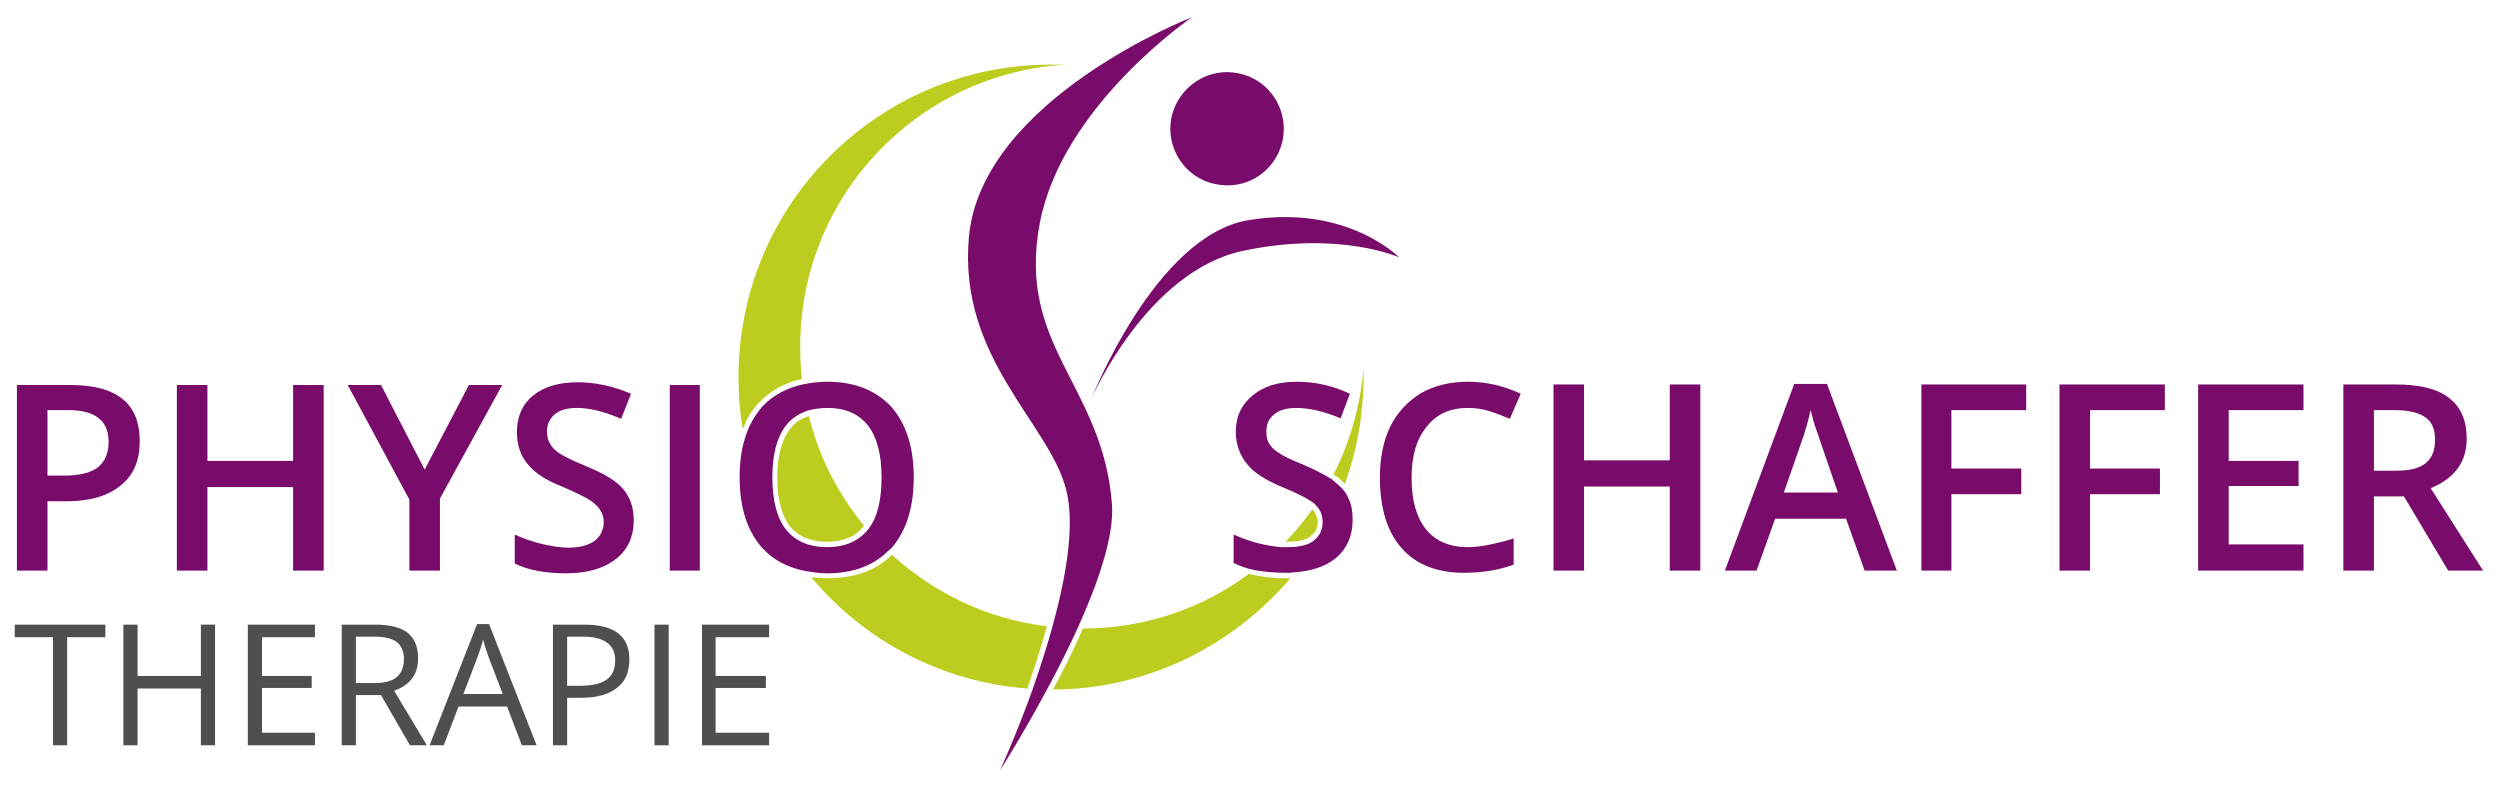
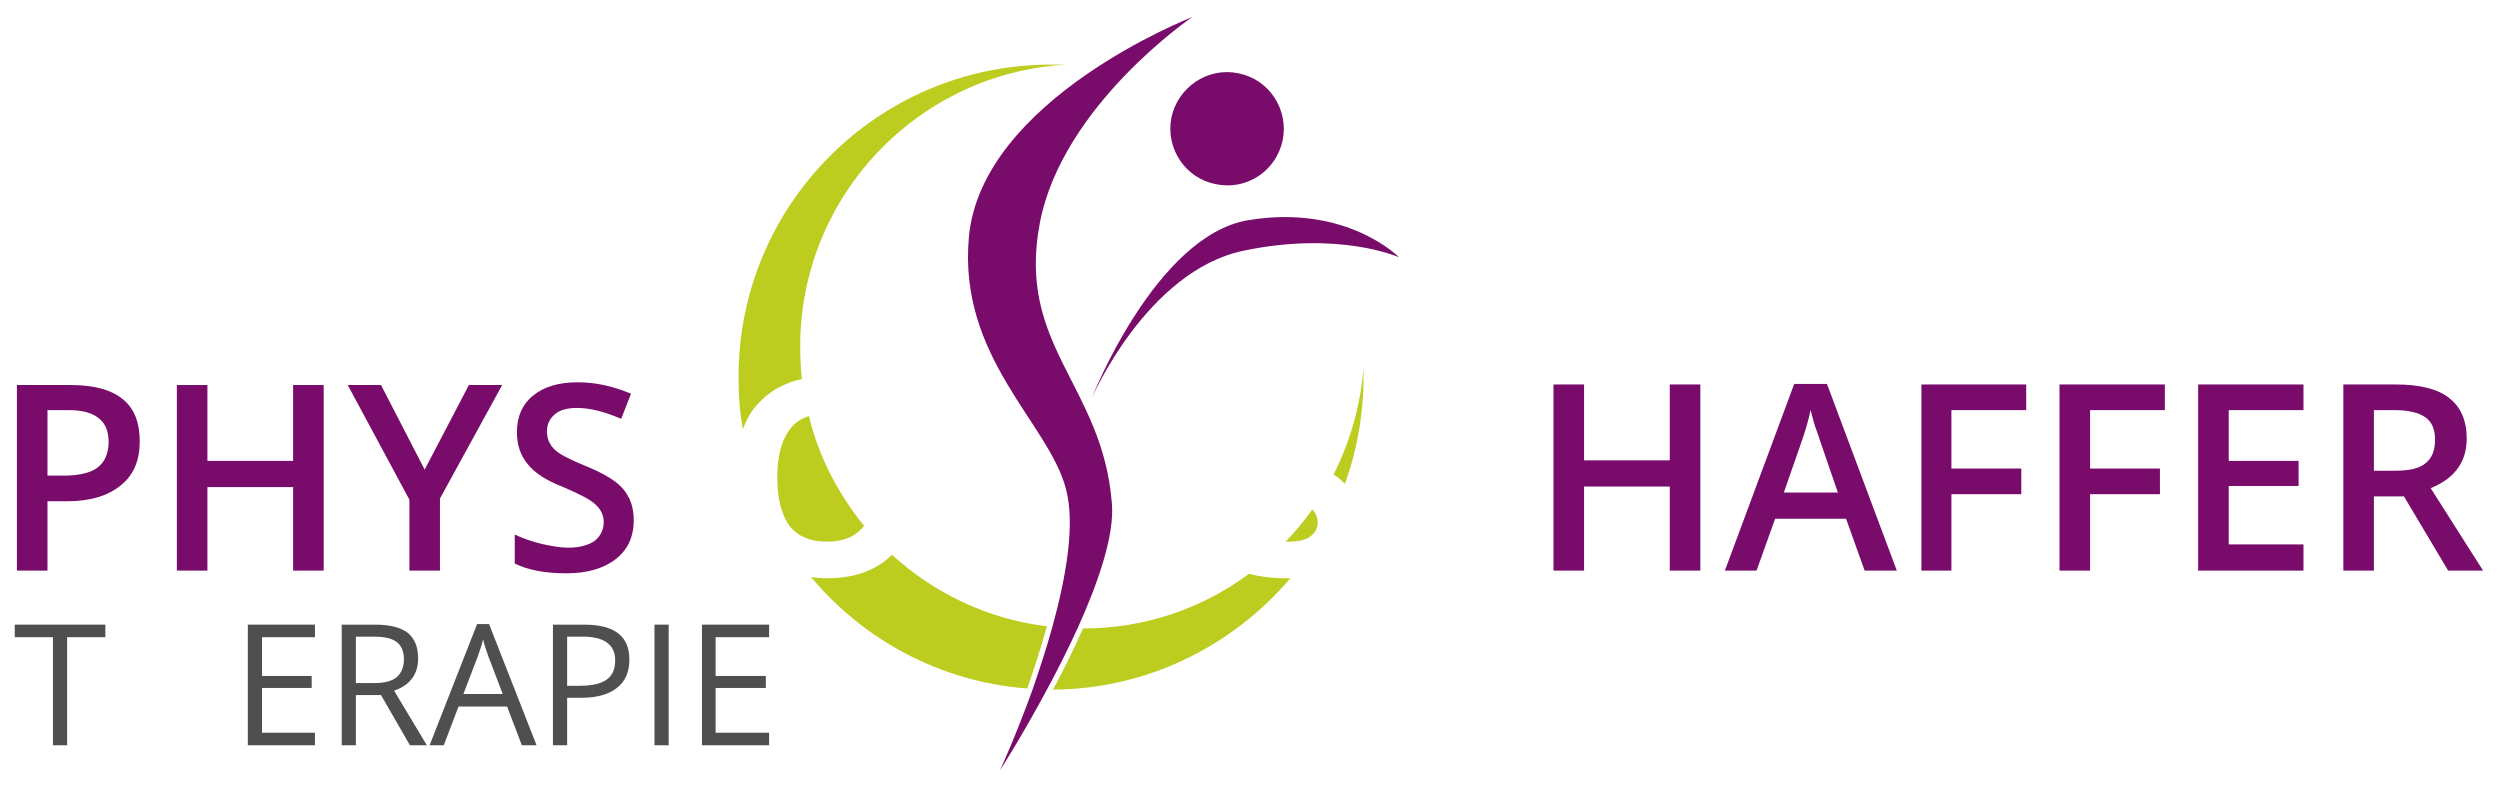
<svg xmlns="http://www.w3.org/2000/svg" xml:space="preserve" width="200px" height="63px" version="1.1" style="shape-rendering:geometricPrecision; text-rendering:geometricPrecision; image-rendering:optimizeQuality; fill-rule:evenodd; clip-rule:evenodd" viewBox="0 0 45.8 14.42">
  <defs>
    <style type="text/css">
   
    .fil0 {fill:none}
    .fil1 {fill:#4F4F4F;fill-rule:nonzero}
    .fil2 {fill:#790C6B;fill-rule:nonzero}
    .fil3 {fill:#BCCD20;fill-rule:nonzero}
   
  </style>
  </defs>
  <g id="Ebene_x0020_1">
    <rect class="fil0" width="45.8" height="14.42" />
    <polygon class="fil1" points="1.23,13.65 0.97,13.65 0.97,11.67 0.27,11.67 0.27,11.44 1.93,11.44 1.93,11.67 1.23,11.67 " />
-     <polygon class="fil1" points="3.94,13.65 3.68,13.65 3.68,12.61 2.52,12.61 2.52,13.65 2.26,13.65 2.26,11.44 2.52,11.44 2.52,12.38 3.68,12.38 3.68,11.44 3.94,11.44 " />
    <polygon class="fil1" points="5.77,13.65 4.54,13.65 4.54,11.44 5.77,11.44 5.77,11.67 4.8,11.67 4.8,12.38 5.71,12.38 5.71,12.6 4.8,12.6 4.8,13.42 5.77,13.42 " />
    <path class="fil1" d="M6.52 12.51l0.35 0c0.18,0 0.32,-0.04 0.4,-0.11 0.08,-0.07 0.13,-0.18 0.13,-0.33 0,-0.14 -0.05,-0.25 -0.13,-0.31 -0.09,-0.07 -0.23,-0.1 -0.42,-0.1l-0.33 0 0 0.85zm0 0.22l0 0.92 -0.26 0 0 -2.21 0.61 0c0.27,0 0.47,0.05 0.6,0.15 0.13,0.11 0.19,0.26 0.19,0.47 0,0.29 -0.15,0.49 -0.44,0.59l0.6 1 -0.31 0 -0.53 -0.92 -0.46 0z" />
    <path class="fil1" d="M9.21 12.71l-0.26 -0.68c-0.03,-0.09 -0.07,-0.19 -0.1,-0.32 -0.02,0.1 -0.06,0.2 -0.1,0.32l-0.26 0.68 0.72 0zm0.35 0.94l-0.27 -0.71 -0.89 0 -0.27 0.71 -0.26 0 0.87 -2.22 0.22 0 0.87 2.22 -0.27 0z" />
    <path class="fil1" d="M10.39 12.56l0.23 0c0.23,0 0.39,-0.04 0.49,-0.11 0.11,-0.08 0.16,-0.19 0.16,-0.36 0,-0.14 -0.05,-0.25 -0.15,-0.32 -0.09,-0.07 -0.24,-0.11 -0.44,-0.11l-0.29 0 0 0.9zm1.14 -0.48c0,0.22 -0.07,0.4 -0.23,0.52 -0.15,0.12 -0.37,0.18 -0.65,0.18l-0.26 0 0 0.87 -0.26 0 0 -2.21 0.57 0c0.56,0 0.83,0.21 0.83,0.64z" />
    <polygon class="fil1" points="11.99,11.44 12.25,11.44 12.25,13.65 11.99,13.65 " />
    <polygon class="fil1" points="14.09,13.65 12.86,13.65 12.86,11.44 14.09,11.44 14.09,11.67 13.11,11.67 13.11,12.38 14.03,12.38 14.03,12.6 13.11,12.6 13.11,13.42 14.09,13.42 " />
    <path class="fil2" d="M20 7.29c0,0 1.17,-2.98 2.87,-3.26 1.8,-0.3 2.76,0.68 2.76,0.68 0,0 -1.09,-0.49 -2.85,-0.12 -1.77,0.37 -2.78,2.7 -2.78,2.7z" />
    <path class="fil2" d="M23.5 2.56c-0.12,0.57 -0.66,0.93 -1.23,0.81 -0.56,-0.11 -0.92,-0.66 -0.81,-1.22 0.12,-0.56 0.67,-0.93 1.23,-0.81 0.56,0.11 0.92,0.66 0.81,1.22z" />
    <path class="fil2" d="M0.87 8.71l0.29 0c0.29,0 0.5,-0.05 0.63,-0.15 0.13,-0.1 0.2,-0.26 0.2,-0.47 0,-0.19 -0.06,-0.34 -0.18,-0.43 -0.12,-0.1 -0.3,-0.15 -0.56,-0.15l-0.38 0 0 1.2zm1.69 -0.63c0,0.35 -0.11,0.62 -0.35,0.81 -0.23,0.19 -0.56,0.29 -0.99,0.29l-0.35 0 0 1.27 -0.56 0 0 -3.4 0.98 0c0.42,0 0.74,0.08 0.96,0.26 0.21,0.17 0.31,0.43 0.31,0.77z" />
    <polygon class="fil2" points="5.93,10.45 5.37,10.45 5.37,8.92 3.8,8.92 3.8,10.45 3.24,10.45 3.24,7.05 3.8,7.05 3.8,8.44 5.37,8.44 5.37,7.05 5.93,7.05 " />
    <polygon class="fil2" points="7.78,8.6 8.59,7.05 9.2,7.05 8.06,9.13 8.06,10.45 7.5,10.45 7.5,9.15 6.37,7.05 6.98,7.05 " />
    <path class="fil2" d="M11.61 9.53c0,0.3 -0.11,0.54 -0.33,0.71 -0.22,0.17 -0.52,0.26 -0.91,0.26 -0.38,0 -0.7,-0.06 -0.94,-0.18l0 -0.53c0.15,0.07 0.32,0.13 0.49,0.17 0.18,0.04 0.34,0.07 0.49,0.07 0.22,0 0.38,-0.05 0.49,-0.13 0.1,-0.08 0.16,-0.2 0.16,-0.34 0,-0.12 -0.05,-0.23 -0.15,-0.32 -0.09,-0.09 -0.29,-0.19 -0.59,-0.32 -0.31,-0.12 -0.53,-0.26 -0.66,-0.43 -0.13,-0.16 -0.19,-0.35 -0.19,-0.58 0,-0.28 0.1,-0.51 0.3,-0.67 0.2,-0.16 0.47,-0.24 0.81,-0.24 0.33,0 0.65,0.07 0.98,0.21l-0.18 0.46c-0.3,-0.13 -0.57,-0.2 -0.81,-0.2 -0.18,0 -0.32,0.04 -0.41,0.12 -0.09,0.08 -0.14,0.18 -0.14,0.31 0,0.09 0.02,0.17 0.06,0.23 0.03,0.06 0.09,0.12 0.18,0.18 0.08,0.05 0.24,0.13 0.46,0.22 0.25,0.1 0.43,0.2 0.55,0.29 0.12,0.09 0.2,0.19 0.26,0.31 0.05,0.11 0.08,0.24 0.08,0.4z" />
-     <polygon class="fil2" points="12.27,7.05 12.82,7.05 12.82,10.45 12.27,10.45 " />
    <path class="fil3" d="M13.9 7.38c0.2,-0.22 0.47,-0.37 0.79,-0.44 -0.02,-0.19 -0.03,-0.39 -0.03,-0.6 0,-2.75 2.16,-5.01 4.88,-5.16 -0.1,0 -0.19,0 -0.29,0 -3.16,0 -5.72,2.56 -5.72,5.72 0,0.33 0.02,0.65 0.08,0.96 0.07,-0.19 0.16,-0.35 0.29,-0.48z" />
    <path class="fil3" d="M15.82 9.64c0.01,0 0.01,-0.01 0.01,-0.01 -0.47,-0.58 -0.83,-1.26 -1.01,-2.01 -0.14,0.04 -0.26,0.12 -0.34,0.23 -0.16,0.2 -0.24,0.5 -0.24,0.89 0,0.4 0.08,0.7 0.23,0.9 0.16,0.19 0.38,0.28 0.68,0.28 0.3,0 0.52,-0.09 0.67,-0.28z" />
    <path class="fil3" d="M19.18 11.47c-1.09,-0.13 -2.07,-0.61 -2.84,-1.31 -0.29,0.29 -0.69,0.43 -1.19,0.43 -0.1,0 -0.2,-0.01 -0.29,-0.02 0.96,1.15 2.37,1.92 3.96,2.04 0.12,-0.35 0.25,-0.74 0.36,-1.14z" />
    <path class="fil3" d="M22.88 10.51c-0.85,0.63 -1.9,1 -3.04,1 -0.17,0.39 -0.36,0.77 -0.55,1.12 1.75,-0.01 3.3,-0.81 4.35,-2.04 -0.03,0 -0.06,0 -0.09,0 -0.25,0 -0.47,-0.03 -0.67,-0.08z" />
    <path class="fil3" d="M24.64 8.86c0.22,-0.61 0.34,-1.27 0.34,-1.96 0,-0.05 0,-0.1 0,-0.15 -0.06,0.69 -0.25,1.35 -0.55,1.94 0.03,0.02 0.05,0.03 0.08,0.05 0.04,0.04 0.09,0.08 0.13,0.12z" />
    <path class="fil3" d="M24.01 9.82c0.09,-0.07 0.13,-0.15 0.13,-0.26 0,-0.09 -0.04,-0.17 -0.1,-0.23 -0.15,0.21 -0.31,0.41 -0.49,0.59 0.01,0 0.03,0 0.04,0 0.19,0 0.34,-0.03 0.42,-0.1z" />
    <path class="fil2" d="M20.37 9.22c-0.17,-2.17 -1.75,-2.88 -1.32,-5.14 0.41,-2.15 2.79,-3.77 2.79,-3.77 0,0 -3.86,1.5 -4.09,4.03 -0.2,2.21 1.47,3.41 1.78,4.62 0.17,0.65 0,1.61 -0.25,2.52 -0.11,0.4 -0.24,0.79 -0.36,1.14 -0.31,0.86 -0.6,1.49 -0.6,1.49 0,0 0.41,-0.64 0.86,-1.48 0.19,-0.35 0.38,-0.73 0.56,-1.12 0.38,-0.84 0.68,-1.71 0.63,-2.29z" />
-     <path class="fil2" d="M14.4 9.7c-0.17,-0.22 -0.25,-0.54 -0.25,-0.96 0,-0.41 0.08,-0.73 0.25,-0.95 0.1,-0.13 0.23,-0.21 0.39,-0.27 0.11,-0.03 0.23,-0.05 0.37,-0.05 0.33,0 0.57,0.11 0.74,0.32 0.17,0.22 0.25,0.54 0.25,0.95 0,0.43 -0.08,0.75 -0.25,0.96 0,0 0,0 0,0 -0.17,0.21 -0.42,0.32 -0.75,0.32 -0.33,0 -0.58,-0.11 -0.75,-0.32zm1.87 0.39c0.02,-0.02 0.04,-0.03 0.06,-0.05 0.27,-0.31 0.41,-0.74 0.41,-1.3 0,-0.55 -0.14,-0.98 -0.41,-1.29 -0.28,-0.3 -0.67,-0.46 -1.17,-0.46 -0.17,0 -0.32,0.02 -0.46,0.05 -0.3,0.07 -0.54,0.2 -0.73,0.4 -0.15,0.17 -0.26,0.37 -0.33,0.61 -0.06,0.2 -0.09,0.43 -0.09,0.69 0,0.56 0.14,0.99 0.42,1.3 0.2,0.22 0.47,0.36 0.8,0.42 0.12,0.02 0.25,0.04 0.38,0.04 0.47,0 0.85,-0.14 1.12,-0.41z" />
-     <path class="fil2" d="M24.7 9.12c-0.02,-0.06 -0.06,-0.11 -0.1,-0.16 -0.05,-0.05 -0.1,-0.1 -0.15,-0.14 -0.02,-0.02 -0.04,-0.03 -0.06,-0.05 -0.12,-0.07 -0.28,-0.16 -0.49,-0.25 -0.22,-0.09 -0.38,-0.16 -0.46,-0.22 -0.09,-0.05 -0.15,-0.11 -0.19,-0.18 -0.04,-0.06 -0.05,-0.13 -0.05,-0.22 0,-0.13 0.04,-0.23 0.14,-0.31 0.09,-0.08 0.23,-0.12 0.41,-0.12 0.23,0 0.5,0.06 0.81,0.19l0.17 -0.45c-0.32,-0.15 -0.64,-0.22 -0.97,-0.22 -0.34,0 -0.61,0.08 -0.81,0.25 -0.2,0.16 -0.31,0.38 -0.31,0.67 0,0.22 0.07,0.42 0.2,0.58 0.12,0.16 0.34,0.3 0.65,0.43 0.3,0.12 0.5,0.23 0.6,0.31 0,0.01 0.01,0.01 0.01,0.02 0.09,0.08 0.13,0.19 0.13,0.31 0,0.14 -0.05,0.25 -0.16,0.34 -0.1,0.08 -0.26,0.12 -0.48,0.12 -0.04,0 -0.09,0 -0.13,0 -0.11,-0.01 -0.23,-0.03 -0.36,-0.06 -0.18,-0.04 -0.34,-0.1 -0.5,-0.17l0 0.52c0.12,0.06 0.24,0.1 0.38,0.13 0.17,0.03 0.36,0.05 0.57,0.05 0.06,0 0.11,0 0.17,-0.01 0.3,-0.02 0.55,-0.1 0.74,-0.25 0.21,-0.17 0.32,-0.41 0.32,-0.71 0,-0.15 -0.02,-0.29 -0.08,-0.4z" />
-     <path class="fil2" d="M26.89 7.47c-0.32,0 -0.57,0.11 -0.75,0.34 -0.19,0.23 -0.28,0.54 -0.28,0.94 0,0.42 0.09,0.73 0.27,0.95 0.17,0.21 0.43,0.32 0.76,0.32 0.14,0 0.28,-0.02 0.42,-0.05 0.13,-0.03 0.28,-0.06 0.42,-0.11l0 0.48c-0.27,0.1 -0.57,0.15 -0.91,0.15 -0.49,0 -0.88,-0.15 -1.14,-0.45 -0.27,-0.3 -0.4,-0.74 -0.4,-1.3 0,-0.35 0.06,-0.66 0.19,-0.93 0.13,-0.26 0.32,-0.46 0.56,-0.61 0.25,-0.14 0.53,-0.21 0.87,-0.21 0.34,0 0.66,0.08 0.96,0.22l-0.2 0.46c-0.12,-0.05 -0.24,-0.1 -0.37,-0.14 -0.12,-0.04 -0.26,-0.06 -0.4,-0.06z" />
    <polygon class="fil2" points="31.15,10.45 30.59,10.45 30.59,8.91 29.02,8.91 29.02,10.45 28.46,10.45 28.46,7.04 29.02,7.04 29.02,8.43 30.59,8.43 30.59,7.04 31.15,7.04 " />
    <path class="fil2" d="M33.67 9.02l-0.32 -0.93c-0.02,-0.06 -0.05,-0.16 -0.1,-0.29 -0.04,-0.13 -0.06,-0.23 -0.08,-0.29 -0.04,0.19 -0.1,0.4 -0.18,0.62l-0.31 0.89 0.99 0zm0.49 1.43l-0.34 -0.95 -1.3 0 -0.34 0.95 -0.58 0 1.27 -3.42 0.6 0 1.28 3.42 -0.59 0z" />
    <polygon class="fil2" points="35.75,10.45 35.2,10.45 35.2,7.04 37.12,7.04 37.12,7.51 35.75,7.51 35.75,8.58 37.03,8.58 37.03,9.05 35.75,9.05 " />
    <polygon class="fil2" points="38.29,10.45 37.73,10.45 37.73,7.04 39.66,7.04 39.66,7.51 38.29,7.51 38.29,8.58 39.57,8.58 39.57,9.05 38.29,9.05 " />
    <polygon class="fil2" points="42.2,10.45 40.27,10.45 40.27,7.04 42.2,7.04 42.2,7.51 40.83,7.51 40.83,8.44 42.11,8.44 42.11,8.9 40.83,8.9 40.83,9.97 42.2,9.97 " />
    <path class="fil2" d="M43.49 8.62l0.39 0c0.26,0 0.44,-0.04 0.56,-0.14 0.12,-0.1 0.17,-0.24 0.17,-0.43 0,-0.19 -0.06,-0.33 -0.18,-0.41 -0.13,-0.09 -0.32,-0.13 -0.57,-0.13l-0.37 0 0 1.11zm0 0.47l0 1.36 -0.56 0 0 -3.41 0.96 0c0.44,0 0.77,0.08 0.98,0.25 0.21,0.16 0.32,0.41 0.32,0.74 0,0.43 -0.22,0.73 -0.66,0.91l0.96 1.51 -0.64 0 -0.81 -1.36 -0.55 0z" />
  </g>
</svg>